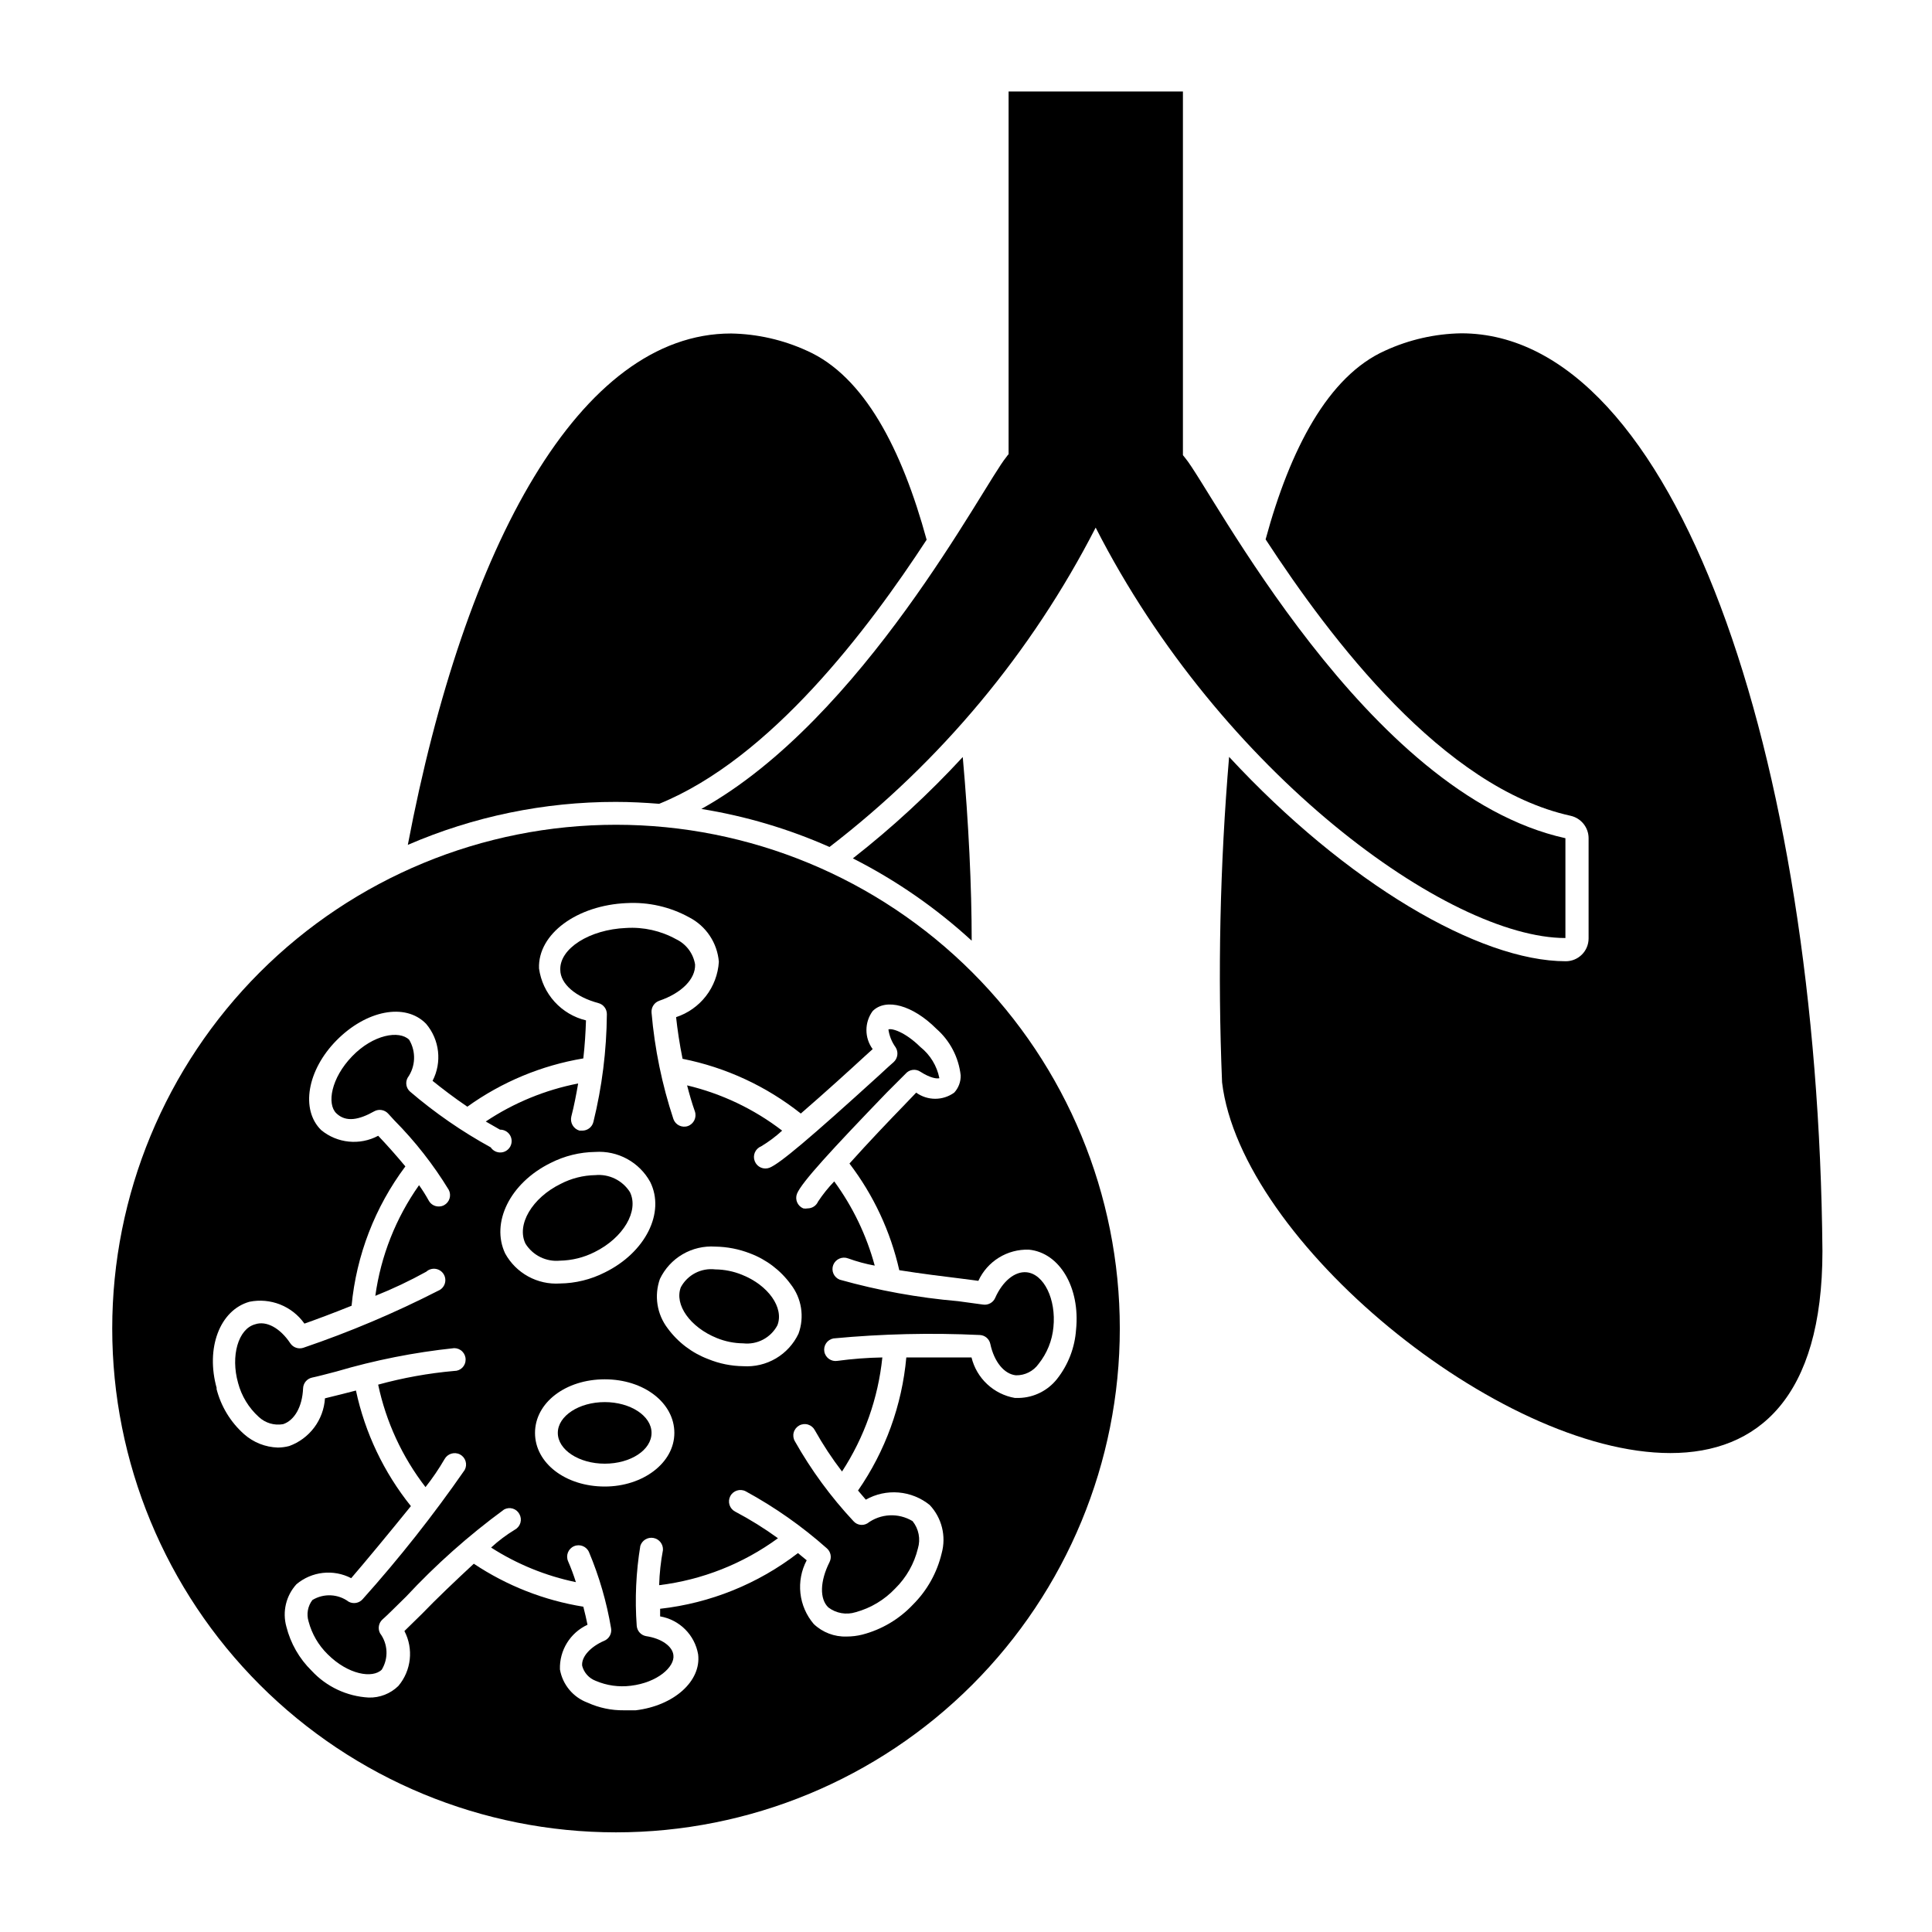
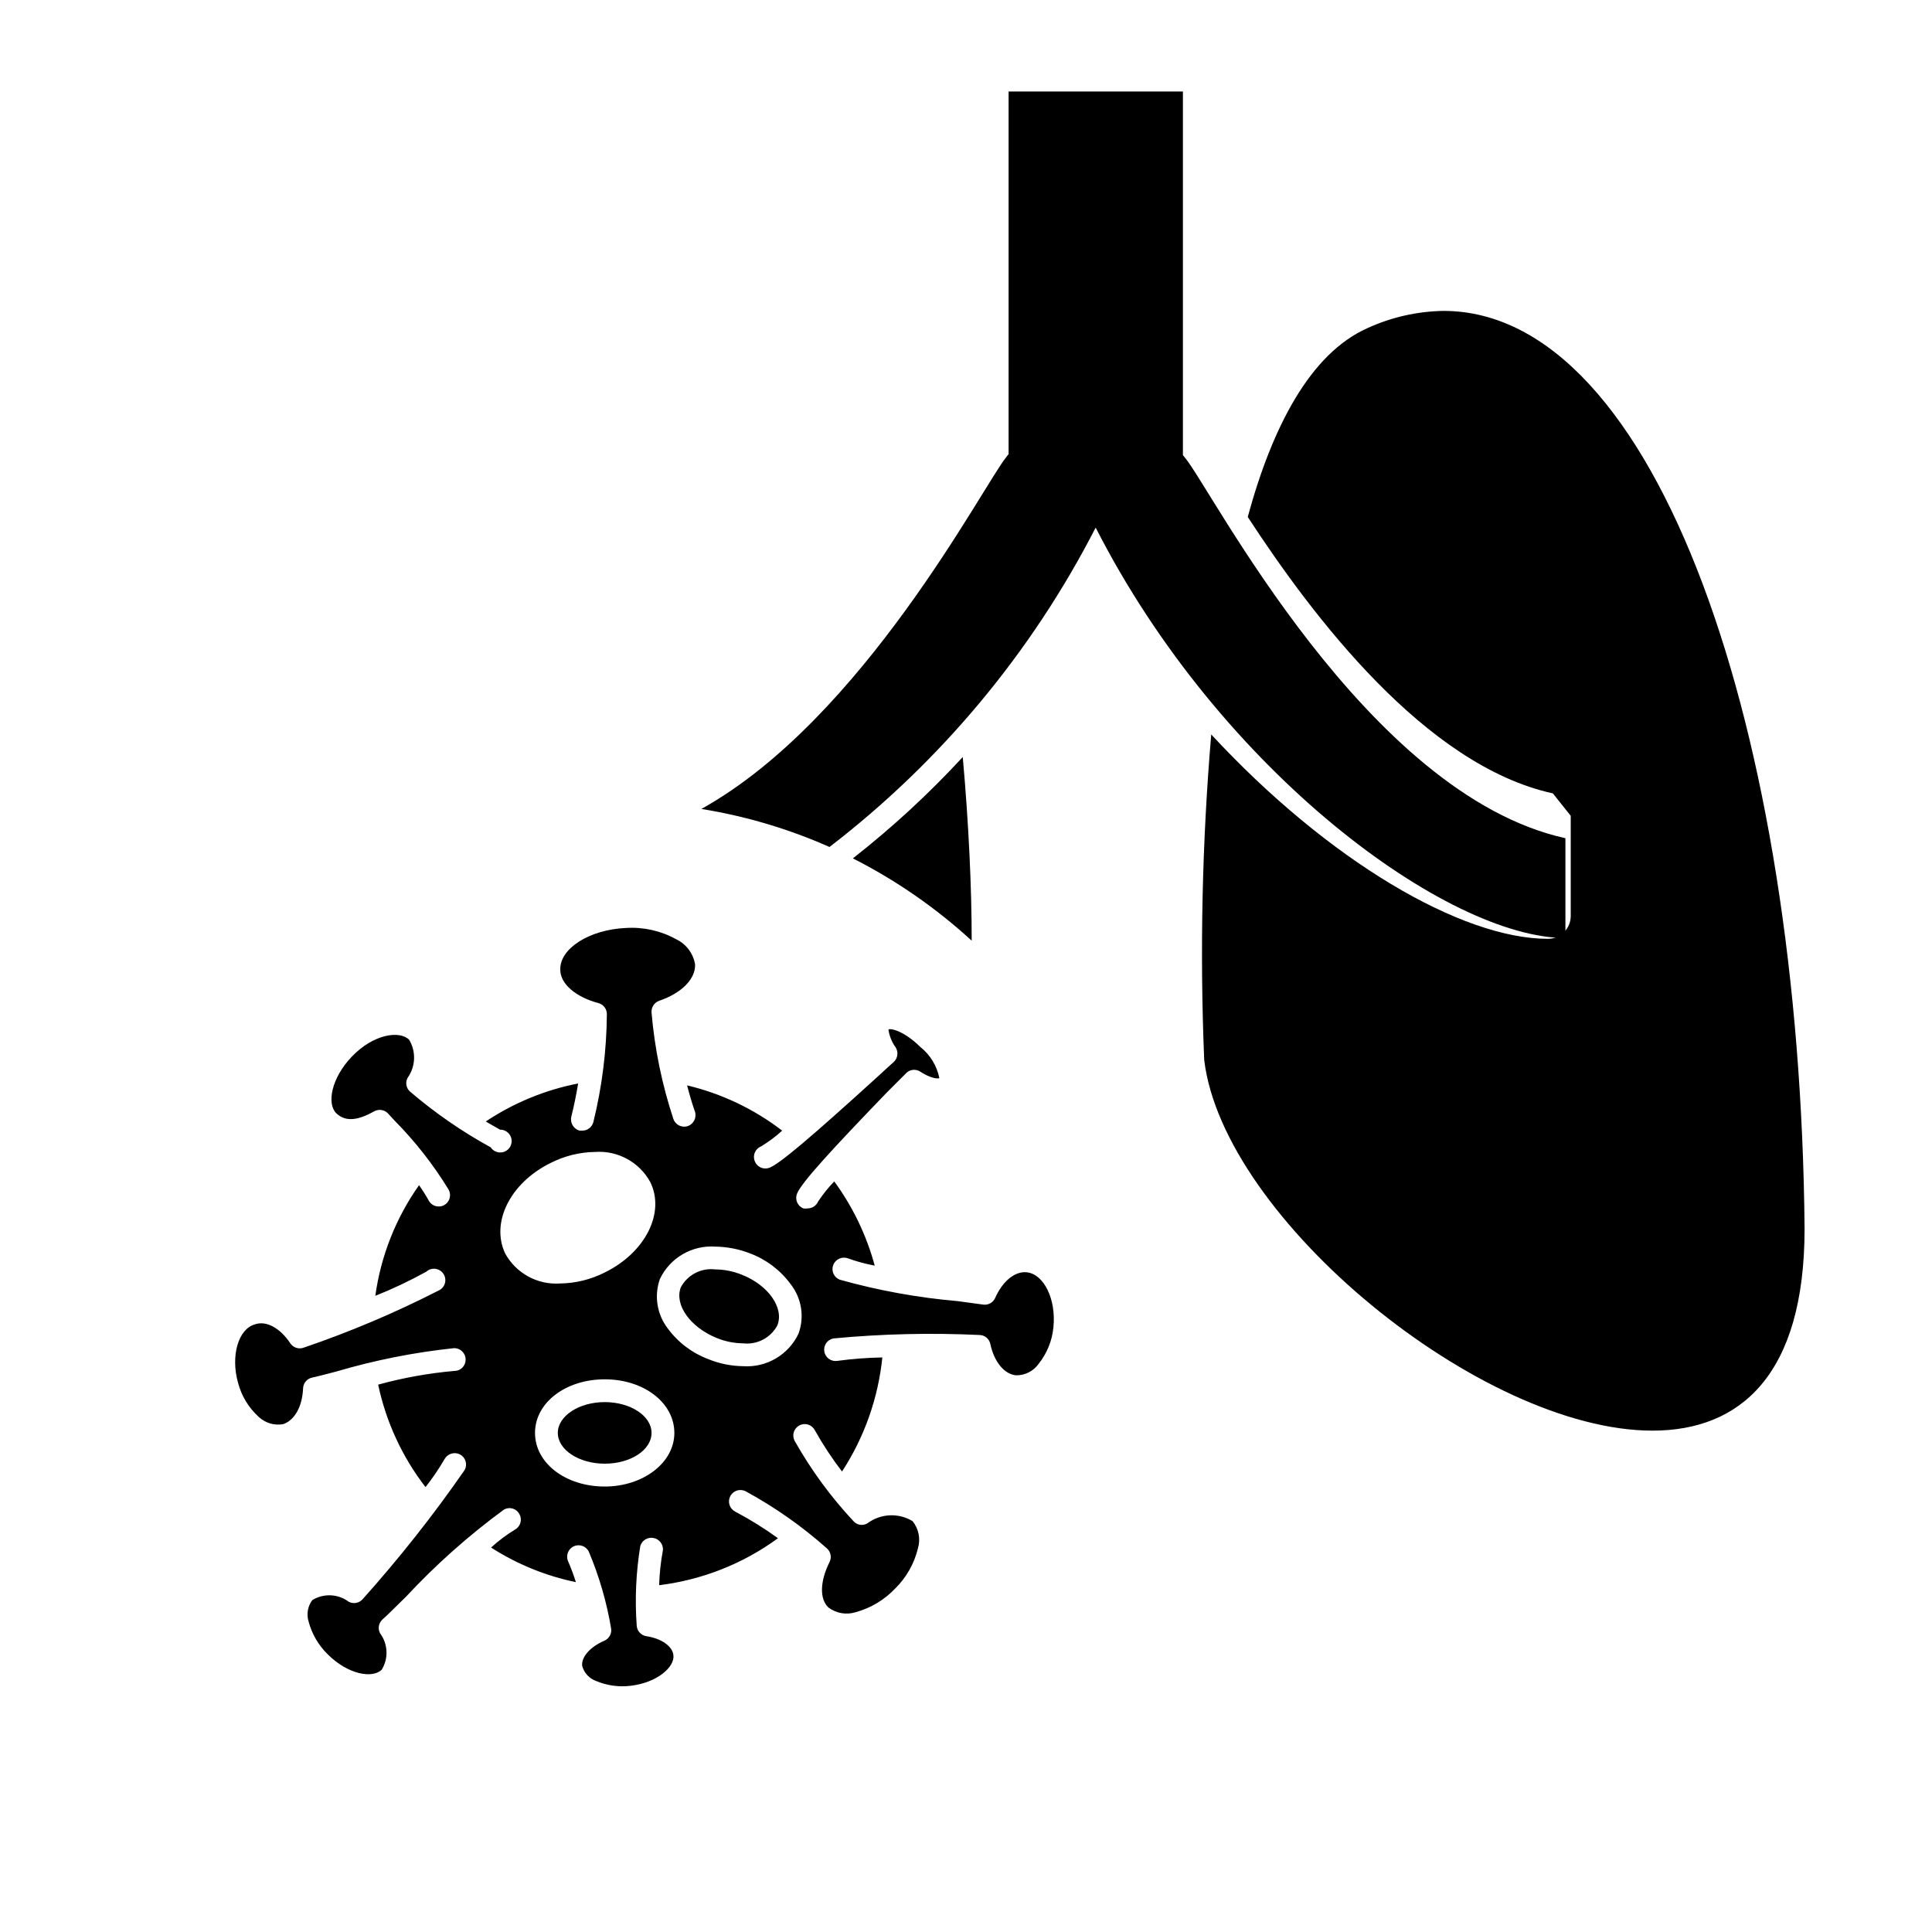
<svg xmlns="http://www.w3.org/2000/svg" fill="#000000" width="800px" height="800px" version="1.1" viewBox="144 144 512 512">
  <g>
    <path d="m370.02 371.48c11.441 5.801 22.035 13.141 31.488 21.812 0-14.207-0.805-31.188-2.367-48.668h-0.004c-8.965 9.723-18.703 18.703-29.117 26.855z" />
-     <path d="m318.68 357.02c29.625-12.043 55.418-46.301 70.887-69.98-6.551-23.98-16.523-43.328-31.691-50.078-6.328-2.902-13.188-4.465-20.152-4.582-40.004 0-70.535 56.074-85.648 135.52 17.402-7.531 36.16-11.406 55.117-11.387 3.879 0 7.711 0.203 11.488 0.504z" />
-     <path d="m560.26 360.2c2.769 0.633 4.734 3.102 4.734 5.941v26.551c0 3.34-2.707 6.047-6.047 6.047-22.922 0-58.188-20.656-89.223-54.16-2.426 28.684-3.051 57.492-1.863 86.254 5.039 42.168 73.457 98.242 118.8 98.242 23.176 0 40.305-14.66 40.305-53.504-1.16-131.5-38.996-243.24-95.723-243.24-6.965 0.117-13.824 1.68-20.152 4.582-15.113 6.75-25.191 26.098-31.691 50.027 17.23 26.402 47.055 65.852 80.863 73.258z" />
+     <path d="m560.26 360.2v26.551c0 3.34-2.707 6.047-6.047 6.047-22.922 0-58.188-20.656-89.223-54.16-2.426 28.684-3.051 57.492-1.863 86.254 5.039 42.168 73.457 98.242 118.8 98.242 23.176 0 40.305-14.66 40.305-53.504-1.16-131.5-38.996-243.24-95.723-243.24-6.965 0.117-13.824 1.68-20.152 4.582-15.113 6.75-25.191 26.098-31.691 50.027 17.23 26.402 47.055 65.852 80.863 73.258z" />
    <path d="m329.87 358.38c11.707 1.887 23.117 5.273 33.957 10.078 29.48-22.656 53.566-51.562 70.535-84.641 33.25 65.191 93.559 108.77 124.49 108.77v-26.453c-52.801-11.637-93.859-92.551-100.76-100.76l-0.605-0.754v-96.379h-46.199v96.125c-0.223 0.238-0.426 0.488-0.605 0.758-6.047 7.356-37.887 69.375-80.812 93.254z" />
-     <path d="m307.25 629.59c35.41 0 69.367-14.066 94.406-39.105 25.039-25.039 39.105-58.996 39.105-94.406 0-35.406-14.066-69.367-39.105-94.406-25.039-25.035-58.996-39.102-94.406-39.102-35.406 0-69.367 14.066-94.406 39.102-25.035 25.039-39.102 59-39.102 94.406 0 35.41 14.066 69.367 39.102 94.406 25.039 25.039 59 39.105 94.406 39.105zm-105.8-117.64c-3.023-10.68 0.805-20.758 8.664-22.973h0.004c2.727-0.551 5.555-0.293 8.141 0.734 2.582 1.027 4.812 2.785 6.418 5.059 3.023-1.059 7.609-2.769 12.496-4.734v-0.004c1.27-13.383 6.203-26.16 14.258-36.926-2.519-3.023-5.039-5.844-7.203-8.113h-0.004c-4.879 2.606-10.844 2.008-15.113-1.512-5.492-5.391-3.727-15.871 4.082-23.781 7.809-7.91 18.188-10.078 23.73-4.383 3.582 4.227 4.262 10.195 1.711 15.117 2.57 2.066 5.793 4.535 9.219 6.852 9.133-6.562 19.645-10.941 30.734-12.797 0.402-3.527 0.605-6.902 0.707-10.078h-0.004c-3.215-0.777-6.121-2.504-8.34-4.957s-3.648-5.519-4.102-8.797c-0.352-9.168 10.078-16.777 23.277-17.332l-0.004 0.004c5.754-0.309 11.48 1 16.527 3.777 4.477 2.312 7.445 6.766 7.859 11.789-0.207 3.297-1.398 6.457-3.418 9.07-2.023 2.613-4.781 4.559-7.918 5.59 0.352 3.223 0.906 7.055 1.715 11.035h-0.004c11.453 2.277 22.195 7.25 31.34 14.508 6.246-5.391 13.504-11.992 16.879-15.113l2.168-1.965h-0.004c-2.199-3-2.199-7.078 0-10.078 3.527-3.527 10.629-1.562 16.879 4.684v0.004c3.613 3.164 5.914 7.566 6.445 12.344 0.051 1.691-0.566 3.336-1.711 4.582-3.008 2.172-7.066 2.172-10.078 0l-3.527 3.68c-3.176 3.273-9.117 9.473-14.156 15.113 6.379 8.363 10.883 18.004 13.203 28.266 5.691 0.906 11.789 1.664 16.324 2.215l4.637 0.605h-0.004c2.394-5.203 7.676-8.461 13.402-8.262 8.16 0.805 13.602 10.078 12.496 21.16h-0.004c-0.32 4.773-2.074 9.34-5.035 13.098-2.445 3.094-6.137 4.941-10.078 5.039h-1.109c-2.75-0.48-5.301-1.75-7.34-3.656-2.043-1.906-3.481-4.363-4.144-7.074h-17.281c-1.145 12.664-5.555 24.812-12.797 35.266l2.066 2.418c2.637-1.488 5.66-2.148 8.68-1.898 3.019 0.254 5.891 1.406 8.246 3.309 3.219 3.418 4.422 8.27 3.176 12.797-1.223 5.152-3.856 9.863-7.609 13.602-3.641 3.871-8.305 6.629-13.449 7.961-1.352 0.336-2.742 0.504-4.133 0.504-3.234 0.109-6.375-1.09-8.715-3.324-1.965-2.305-3.195-5.144-3.527-8.152-0.332-3.008 0.246-6.051 1.66-8.727l-2.316-1.914c-10.594 8.168-23.23 13.273-36.523 14.762v2.016c5.152 0.887 9.188 4.922 10.074 10.078 0.855 7.106-6.449 13.602-16.574 14.812h-3.125v-0.004c-3.301 0.039-6.566-0.648-9.57-2.012-3.852-1.418-6.656-4.777-7.356-8.82-0.164-5.055 2.711-9.715 7.305-11.836-0.301-1.461-0.656-3.074-1.109-4.785v-0.004c-10.379-1.668-20.273-5.555-29.02-11.387-4.734 4.383-10.078 9.473-13.703 13.25l-4.684 4.586h-0.004c2.469 4.731 1.832 10.484-1.609 14.562-2.094 2.047-4.934 3.156-7.859 3.07-5.769-0.316-11.191-2.863-15.117-7.102-3.269-3.203-5.586-7.25-6.699-11.688-1.102-3.957-0.094-8.199 2.672-11.238 4.066-3.418 9.789-4.055 14.508-1.609 3.477-4.031 10.078-11.992 15.82-19.094v-0.004c-7.176-8.934-12.164-19.422-14.562-30.629l-3.727 0.957-4.484 1.109c-0.176 2.801-1.164 5.488-2.848 7.734-1.684 2.246-3.984 3.953-6.625 4.91-0.984 0.258-2 0.395-3.019 0.402-3.293-0.102-6.449-1.348-8.918-3.527-3.625-3.211-6.188-7.441-7.356-12.141z" />
    <path d="m224.32 511.95c0.035-1.387 1.012-2.57 2.367-2.871 1.461-0.301 3.727-0.906 6.449-1.613 10.203-3.012 20.656-5.086 31.234-6.195 0.812 0 1.59 0.324 2.156 0.902 0.57 0.578 0.883 1.359 0.867 2.168 0 0.797-0.32 1.562-0.887 2.121-0.57 0.559-1.336 0.867-2.137 0.852-6.812 0.602-13.555 1.816-20.152 3.629 2.09 9.879 6.375 19.16 12.547 27.156 1.855-2.348 3.539-4.82 5.039-7.406 0.797-1.453 2.602-2.008 4.078-1.262 0.723 0.375 1.262 1.023 1.5 1.801 0.238 0.777 0.152 1.617-0.238 2.332-8.301 11.969-17.336 23.41-27.055 34.258-0.93 1.043-2.449 1.312-3.68 0.656-2.812-2.098-6.621-2.277-9.621-0.453-1.238 1.621-1.613 3.742-1.008 5.691 0.871 3.289 2.609 6.281 5.039 8.668 5.441 5.441 11.941 6.5 14.359 4.082v-0.004c1.82-3 1.645-6.805-0.457-9.621-0.652-1.23-0.383-2.75 0.656-3.68 1.16-1.008 3.375-3.223 6.144-5.945l0.004 0.004c7.934-8.531 16.652-16.289 26.047-23.176 0.699-0.391 1.527-0.484 2.293-0.258 0.77 0.227 1.414 0.758 1.785 1.465 0.395 0.707 0.488 1.543 0.262 2.32-0.227 0.773-0.758 1.43-1.469 1.812-2.25 1.367-4.359 2.953-6.297 4.734 6.863 4.406 14.48 7.512 22.469 9.168-0.59-1.879-1.281-3.731-2.066-5.539-0.668-1.531 0.031-3.312 1.562-3.981s3.312 0.031 3.981 1.562c2.715 6.469 4.676 13.23 5.844 20.152 0.258 1.383-0.473 2.762-1.762 3.324-3.777 1.613-6.144 4.332-5.894 6.648 0.477 1.828 1.809 3.312 3.574 3.981 2.938 1.262 6.152 1.711 9.32 1.312 7.106-0.855 11.688-5.039 11.285-8.113-0.25-2.367-3.176-4.434-7.254-5.039-1.359-0.25-2.375-1.391-2.469-2.769-0.512-7.066-0.191-14.168 0.957-21.16 0.473-1.473 1.965-2.367 3.484-2.086 1.523 0.281 2.598 1.648 2.512 3.195-0.578 3.074-0.918 6.191-1.008 9.32 11.387-1.391 22.227-5.672 31.488-12.445-3.606-2.617-7.394-4.973-11.336-7.051-0.715-0.371-1.254-1.004-1.5-1.77-0.246-0.766-0.176-1.598 0.191-2.312 0.766-1.488 2.59-2.074 4.078-1.312 7.723 4.207 14.941 9.277 21.516 15.117 1.055 0.914 1.348 2.434 0.703 3.676-2.519 5.039-2.672 9.723-0.301 11.992 2.07 1.57 4.773 2.043 7.254 1.258 4.004-1.098 7.629-3.273 10.48-6.297 2.945-2.898 5.019-6.562 5.996-10.578 0.758-2.504 0.227-5.219-1.414-7.258-3.746-2.262-8.488-2.023-11.988 0.605-1.211 0.707-2.758 0.453-3.68-0.605-5.992-6.414-11.199-13.516-15.516-21.16-0.414-0.703-0.527-1.543-0.312-2.328 0.215-0.789 0.742-1.457 1.453-1.852 0.715-0.395 1.559-0.484 2.34-0.246 0.781 0.238 1.434 0.781 1.809 1.504 2.137 3.812 4.543 7.469 7.203 10.934 5.918-9.082 9.582-19.445 10.684-30.227-3.981 0.07-7.949 0.375-11.891 0.906-1.625 0.273-3.172-0.801-3.477-2.418-0.148-0.789 0.023-1.605 0.477-2.266 0.457-0.66 1.152-1.117 1.941-1.262 12.895-1.219 25.855-1.52 38.793-0.906 1.355 0.062 2.496 1.039 2.773 2.367 1.008 4.734 3.68 8.012 6.801 8.312 2.375 0.043 4.617-1.09 5.992-3.023 2.231-2.789 3.598-6.168 3.93-9.723 0.754-7.406-2.519-14.105-7.106-14.559-3.125-0.301-6.348 2.367-8.312 6.75h0.004c-0.535 1.27-1.863 2.012-3.227 1.812l-6.648-0.906c-10.602-0.914-21.094-2.82-31.336-5.691-0.75-0.293-1.352-0.871-1.676-1.609-0.32-0.738-0.336-1.574-0.039-2.32 0.629-1.543 2.371-2.301 3.93-1.715 2.293 0.832 4.652 1.473 7.055 1.914-2.18-8.035-5.816-15.602-10.73-22.316-1.586 1.645-3.019 3.434-4.285 5.34-0.48 1.102-1.566 1.812-2.769 1.812-0.383 0.074-0.777 0.074-1.16 0-1.512-0.629-2.25-2.348-1.66-3.879 1.211-3.023 9.27-11.738 23.73-26.754l5.039-5.039-0.004 0.004c0.977-1.16 2.672-1.402 3.93-0.555 2.672 1.715 4.434 1.914 5.039 1.715v-0.004c-0.648-3.262-2.434-6.191-5.039-8.262-4.082-4.031-7.656-5.039-8.465-4.637 0.246 1.711 0.902 3.336 1.918 4.738 0.797 1.27 0.562 2.93-0.555 3.93-0.504 0.402-1.914 1.715-3.879 3.527-18.391 16.727-26.25 23.328-28.969 24.434h-0.004c-0.746 0.297-1.582 0.281-2.32-0.039-0.738-0.324-1.316-0.926-1.609-1.676-0.621-1.543 0.121-3.301 1.664-3.93 2-1.199 3.875-2.602 5.594-4.18-7.457-5.731-16.043-9.816-25.191-11.992 0.605 2.316 1.258 4.637 2.066 6.902 0.539 1.586-0.289 3.312-1.863 3.879-1.574 0.535-3.281-0.297-3.832-1.863-3.023-9.145-4.965-18.613-5.793-28.211-0.105-1.379 0.719-2.656 2.016-3.125 5.945-2.016 9.672-5.793 9.523-9.621v-0.004c-0.477-2.926-2.359-5.43-5.039-6.699-4.043-2.234-8.641-3.266-13.25-2.973-9.672 0.402-17.633 5.441-17.434 11.082 0 3.777 4.18 7.254 10.078 8.816v0.004c1.352 0.348 2.289 1.574 2.266 2.973-0.078 9.629-1.277 19.215-3.578 28.562-0.344 1.336-1.543 2.266-2.922 2.269h-0.754c-1.602-0.465-2.555-2.106-2.168-3.731 0.754-2.922 1.309-5.844 1.812-8.766h0.004c-8.75 1.707-17.074 5.129-24.488 10.078l3.777 2.168 0.004-0.004c1.066-0.02 2.066 0.527 2.629 1.438 0.559 0.91 0.598 2.051 0.102 2.996-0.5 0.945-1.461 1.559-2.527 1.609-1.07 0.051-2.086-0.465-2.672-1.355-7.609-4.176-14.766-9.121-21.363-14.762-1.055-0.918-1.328-2.449-0.652-3.68 2.121-2.981 2.277-6.934 0.402-10.074-2.621-2.57-9.523-1.41-15.113 4.383-5.594 5.793-6.75 12.645-4.18 15.113s6.047 1.715 10.078-0.555h-0.004c1.227-0.656 2.746-0.383 3.676 0.656l1.613 1.762c5.5 5.551 10.336 11.723 14.406 18.391 0.785 1.461 0.246 3.281-1.207 4.082-0.434 0.234-0.918 0.355-1.41 0.352-1.113 0.02-2.144-0.582-2.672-1.562-0.777-1.406-1.633-2.769-2.57-4.082-6.152 8.707-10.129 18.762-11.586 29.324 4.633-1.848 9.141-3.984 13.504-6.398 0.66-0.602 1.555-0.875 2.438-0.754 0.887 0.121 1.672 0.625 2.148 1.383 0.477 0.754 0.594 1.684 0.32 2.535-0.273 0.848-0.906 1.535-1.734 1.875-11.527 5.891-23.465 10.941-35.719 15.113-1.289 0.441-2.711-0.035-3.477-1.16-2.672-4.031-6.348-6.098-9.371-5.039-4.434 1.211-6.5 8.363-4.484 15.516v0.004c0.918 3.473 2.824 6.609 5.492 9.02 1.727 1.617 4.117 2.328 6.449 1.914 3.023-1.008 5.086-4.637 5.289-9.473zm79.953 25.996c-10.379 0-18.488-6.195-18.488-14.207s8.113-14.207 18.488-14.207c10.379 0 18.438 6.246 18.438 14.207 0.004 7.961-8.359 14.207-18.438 14.207zm14.613-55.016c1.305-2.731 3.398-5.008 6.012-6.535 2.613-1.527 5.629-2.234 8.648-2.031 3.172 0.043 6.312 0.656 9.27 1.816 4.293 1.621 8.023 4.457 10.73 8.16 2.906 3.715 3.688 8.668 2.066 13.098-1.297 2.742-3.391 5.031-6.004 6.566s-5.633 2.25-8.656 2.051c-3.164-0.039-6.293-0.668-9.223-1.863-4.309-1.617-8.055-4.453-10.781-8.164-2.859-3.734-3.637-8.664-2.062-13.098zm-28.969-30.73v-0.004c3.668-1.867 7.719-2.867 11.836-2.922 2.934-0.199 5.863 0.445 8.445 1.855 2.578 1.41 4.703 3.527 6.117 6.106 4.031 8.113-1.258 18.691-12.043 23.98-3.688 1.871-7.754 2.871-11.887 2.922-2.926 0.191-5.844-0.457-8.414-1.867-2.57-1.41-4.688-3.523-6.098-6.09-3.828-8.113 1.211-18.641 12.043-23.984z" />
-     <path d="m292.39 478.09c3.188-0.059 6.32-0.832 9.168-2.269 7.656-3.777 11.84-10.934 9.371-15.922v0.004c-1.973-3.098-5.516-4.832-9.172-4.484-3.191 0.055-6.332 0.848-9.168 2.316-7.609 3.727-11.789 10.883-9.32 15.871 1.945 3.098 5.477 4.836 9.121 4.484z" />
    <path d="m304.27 515.57c-6.852 0-12.445 3.68-12.445 8.16 0 4.484 5.594 8.16 12.445 8.16 6.852 0 12.395-3.629 12.395-8.16 0-4.535-5.641-8.16-12.395-8.16z" />
    <path d="m333.95 498.59c2.223 0.906 4.602 1.387 7.004 1.41 3.719 0.418 7.312-1.48 9.066-4.785 1.812-4.637-2.418-10.629-9.422-13.402-2.238-0.906-4.633-1.387-7.051-1.41-3.727-0.445-7.344 1.434-9.121 4.734-1.762 4.637 2.469 10.582 9.523 13.453z" />
  </g>
</svg>